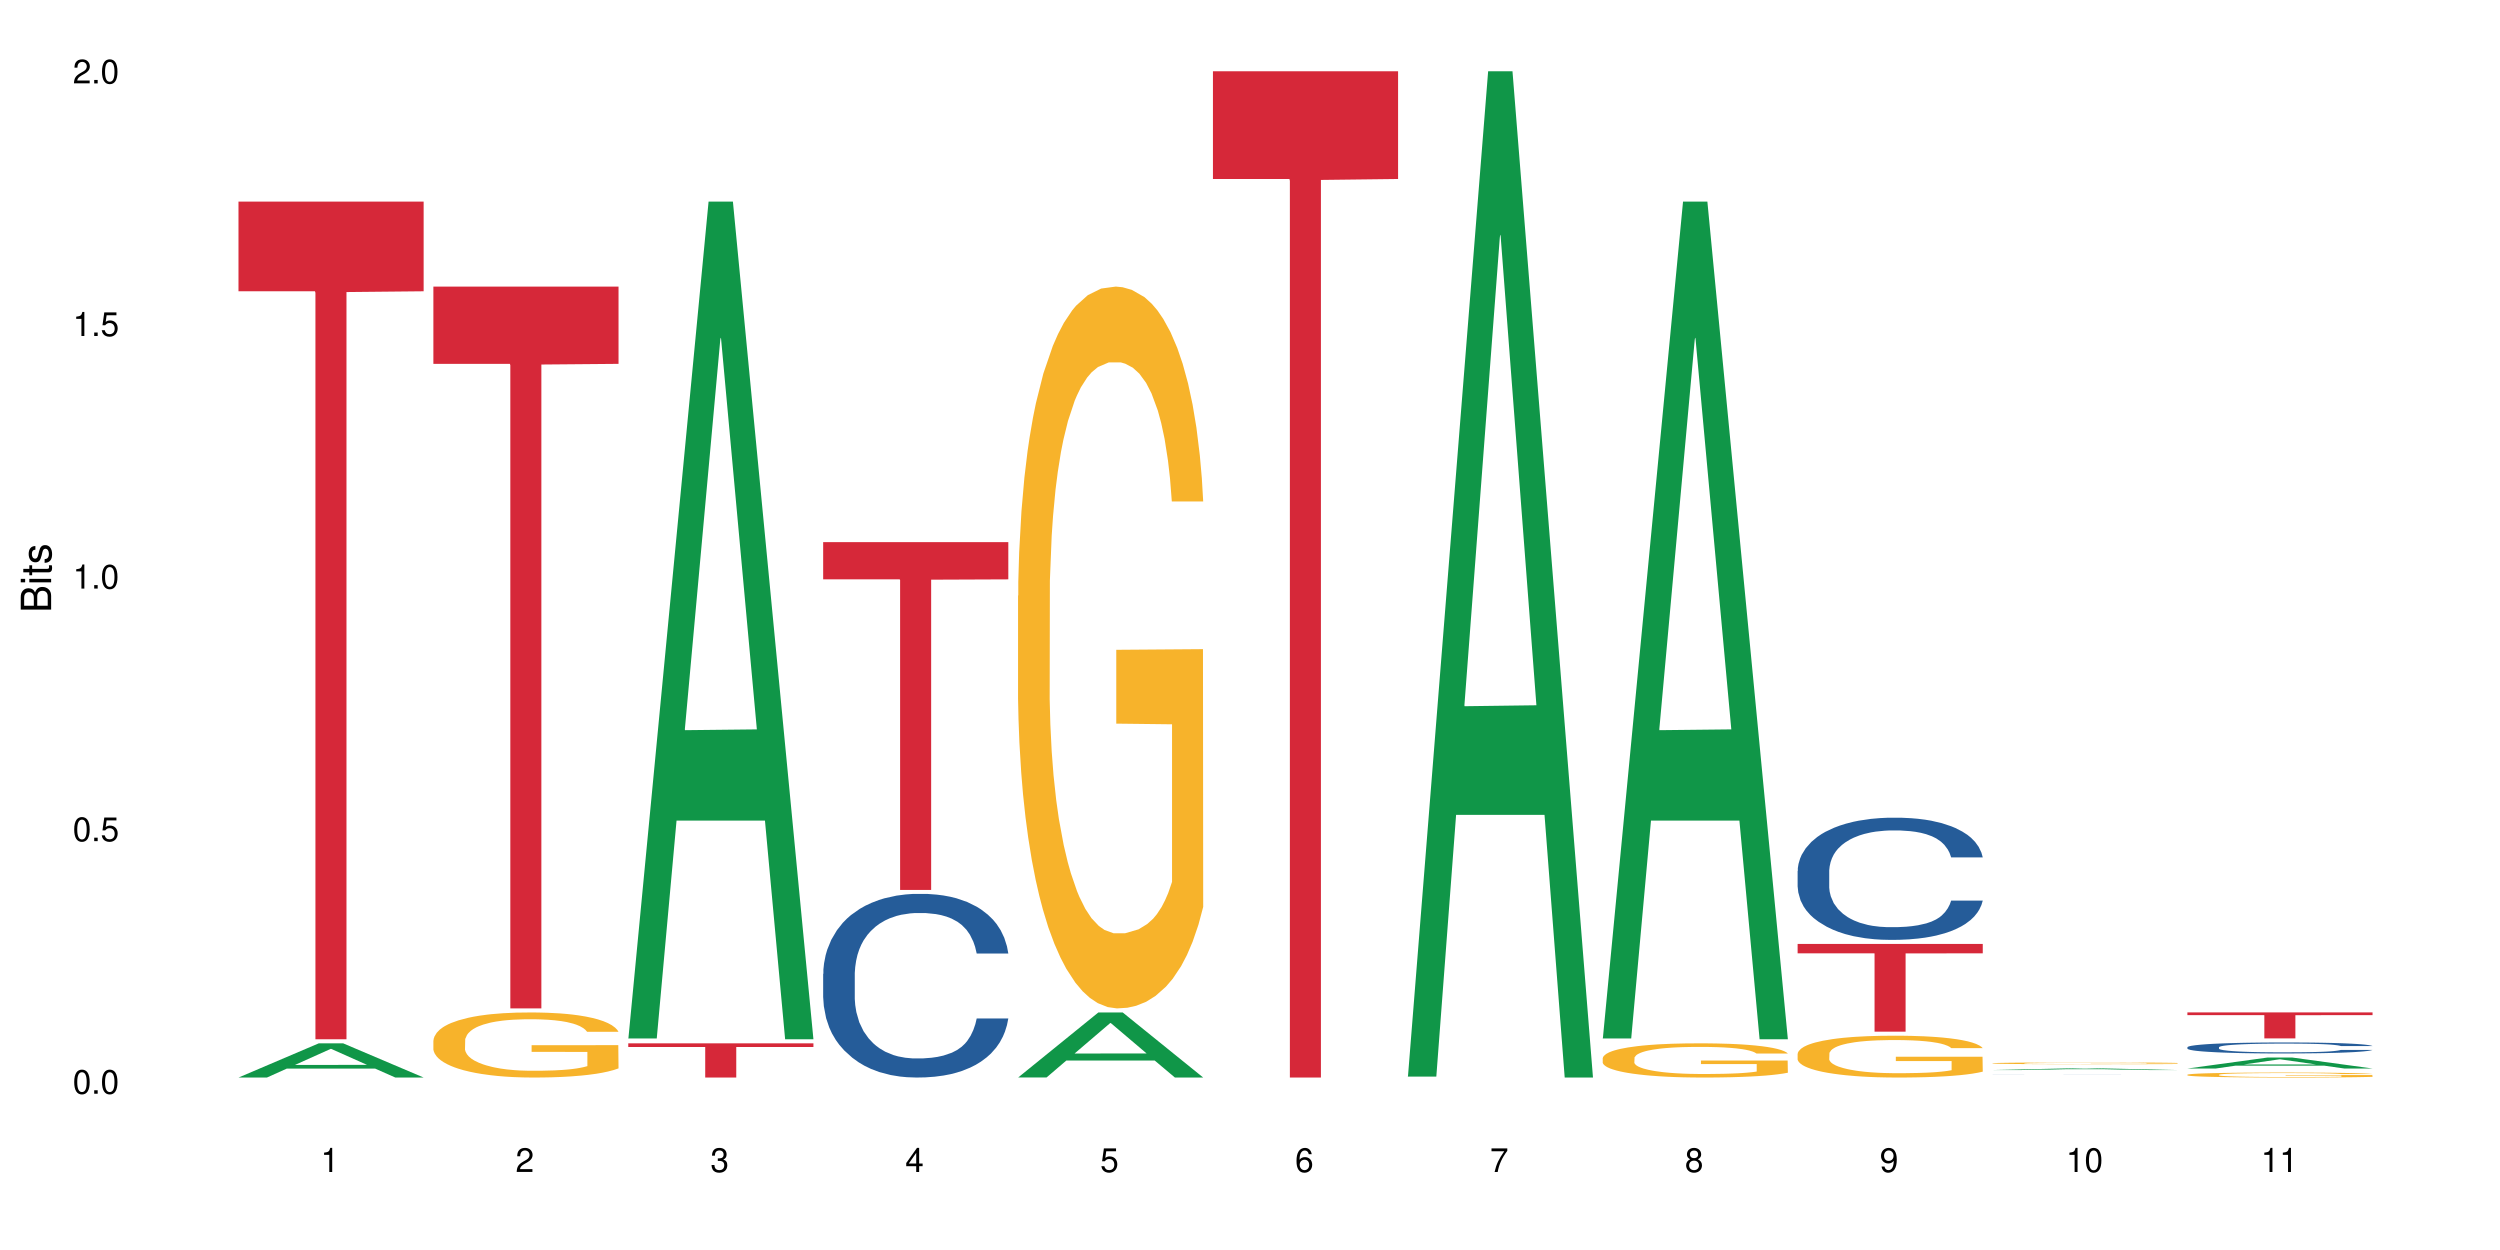
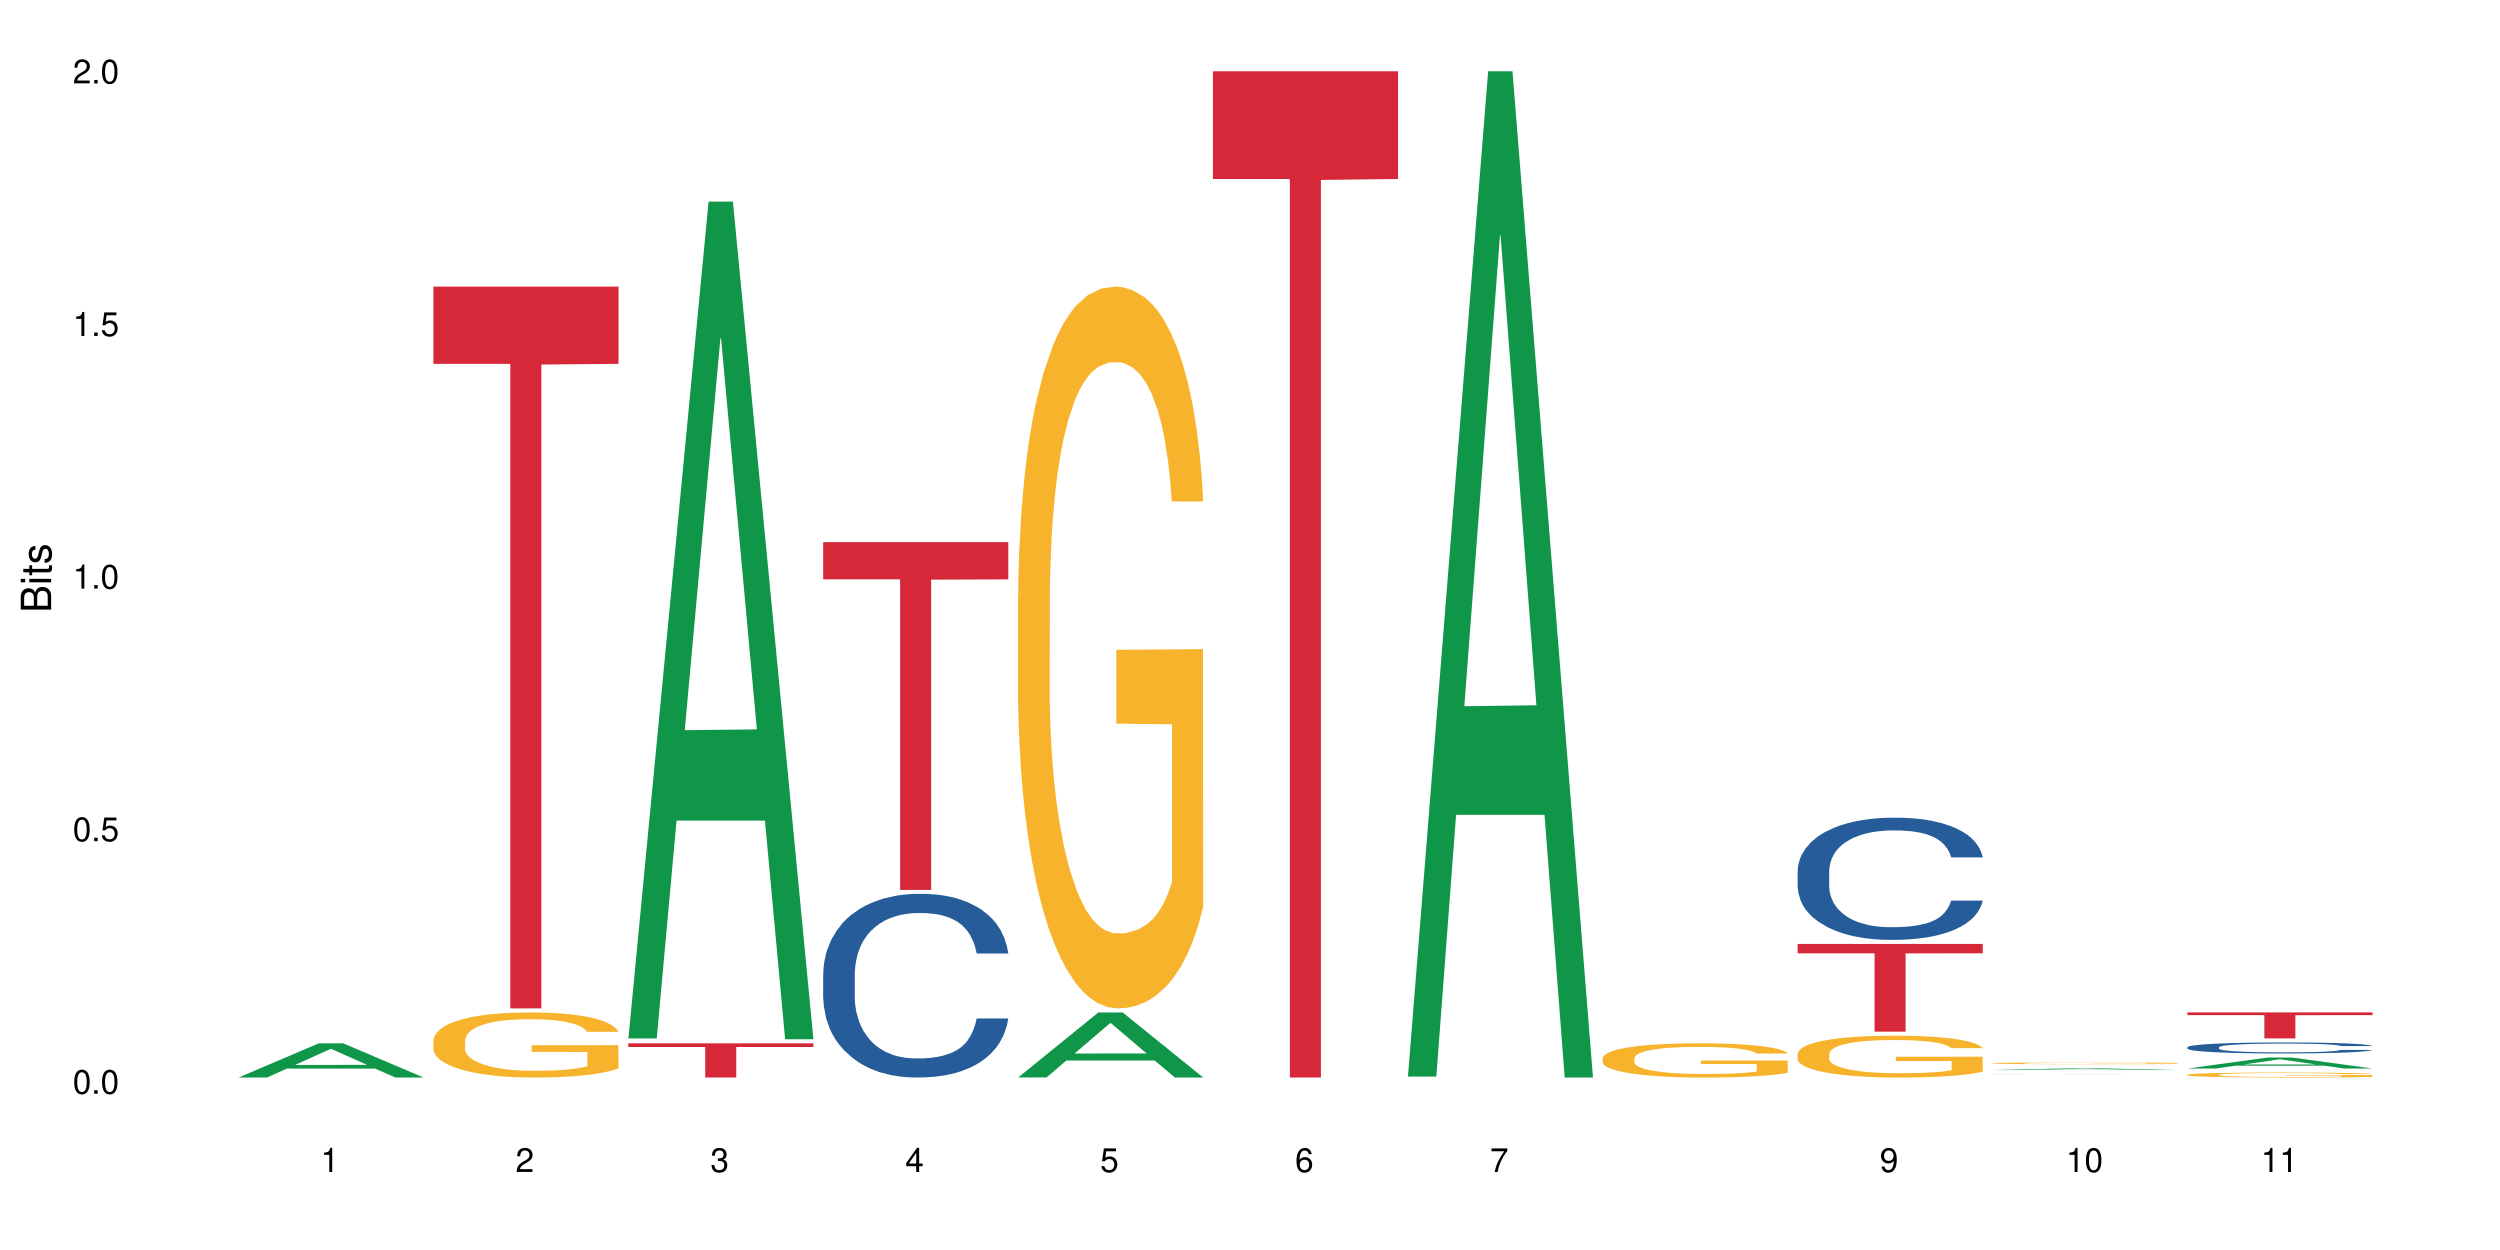
<svg xmlns="http://www.w3.org/2000/svg" xmlns:xlink="http://www.w3.org/1999/xlink" width="720pt" height="360pt" viewBox="0 0 720 360" version="1.1">
  <defs>
    <g>
      <symbol overflow="visible" id="glyph0-0">
-         <path style="stroke:none;" d="" />
-       </symbol>
+         </symbol>
      <symbol overflow="visible" id="glyph0-1">
        <path style="stroke:none;" d="M 2.641 -6.938 C 2 -6.938 1.422 -6.656 1.078 -6.172 C 0.641 -5.562 0.406 -4.641 0.406 -3.359 C 0.406 -1.016 1.188 0.219 2.641 0.219 C 4.078 0.219 4.859 -1.016 4.859 -3.297 C 4.859 -4.641 4.656 -5.547 4.203 -6.172 C 3.844 -6.656 3.281 -6.938 2.641 -6.938 Z M 2.641 -6.188 C 3.547 -6.188 4 -5.25 4 -3.375 C 4 -1.406 3.562 -0.484 2.625 -0.484 C 1.734 -0.484 1.281 -1.438 1.281 -3.344 C 1.281 -5.25 1.734 -6.188 2.641 -6.188 Z M 2.641 -6.188 " />
      </symbol>
      <symbol overflow="visible" id="glyph0-2">
        <path style="stroke:none;" d="M 1.828 -1 L 0.828 -1 L 0.828 0 L 1.828 0 Z M 1.828 -1 " />
      </symbol>
      <symbol overflow="visible" id="glyph0-3">
        <path style="stroke:none;" d="M 4.562 -6.797 L 1.062 -6.797 L 0.547 -3.094 L 1.328 -3.094 C 1.719 -3.562 2.047 -3.734 2.578 -3.734 C 3.484 -3.734 4.062 -3.109 4.062 -2.094 C 4.062 -1.125 3.484 -0.531 2.578 -0.531 C 1.828 -0.531 1.375 -0.906 1.188 -1.672 L 0.328 -1.672 C 0.453 -1.109 0.547 -0.844 0.75 -0.594 C 1.125 -0.078 1.828 0.219 2.594 0.219 C 3.969 0.219 4.922 -0.781 4.922 -2.219 C 4.922 -3.562 4.031 -4.484 2.719 -4.484 C 2.25 -4.484 1.859 -4.359 1.469 -4.062 L 1.734 -5.969 L 4.562 -5.969 Z M 4.562 -6.797 " />
      </symbol>
      <symbol overflow="visible" id="glyph0-4">
        <path style="stroke:none;" d="M 2.484 -4.938 L 2.484 0 L 3.328 0 L 3.328 -6.938 L 2.766 -6.938 C 2.469 -5.875 2.281 -5.734 0.984 -5.562 L 0.984 -4.938 Z M 2.484 -4.938 " />
      </symbol>
      <symbol overflow="visible" id="glyph0-5">
        <path style="stroke:none;" d="M 4.859 -0.828 L 1.281 -0.828 C 1.359 -1.406 1.672 -1.781 2.5 -2.281 L 3.469 -2.828 C 4.406 -3.344 4.906 -4.062 4.906 -4.906 C 4.906 -5.484 4.672 -6.031 4.266 -6.406 C 3.859 -6.766 3.375 -6.938 2.719 -6.938 C 1.859 -6.938 1.219 -6.625 0.844 -6.031 C 0.609 -5.672 0.5 -5.234 0.484 -4.531 L 1.328 -4.531 C 1.359 -5.016 1.406 -5.281 1.531 -5.516 C 1.75 -5.938 2.188 -6.203 2.703 -6.203 C 3.469 -6.203 4.031 -5.641 4.031 -4.891 C 4.031 -4.344 3.719 -3.859 3.125 -3.516 L 2.234 -3 C 0.812 -2.172 0.406 -1.531 0.328 -0.016 L 4.859 -0.016 Z M 4.859 -0.828 " />
      </symbol>
      <symbol overflow="visible" id="glyph0-6">
        <path style="stroke:none;" d="M 2.125 -3.188 L 2.578 -3.188 C 3.5 -3.188 3.984 -2.766 3.984 -1.922 C 3.984 -1.062 3.469 -0.531 2.594 -0.531 C 1.656 -0.531 1.203 -1 1.156 -2.016 L 0.312 -2.016 C 0.344 -1.453 0.438 -1.094 0.609 -0.781 C 0.953 -0.109 1.625 0.219 2.547 0.219 C 3.953 0.219 4.859 -0.625 4.859 -1.938 C 4.859 -2.828 4.516 -3.297 3.703 -3.594 C 4.344 -3.844 4.656 -4.328 4.656 -5.031 C 4.656 -6.219 3.875 -6.938 2.578 -6.938 C 1.203 -6.938 0.484 -6.172 0.453 -4.703 L 1.297 -4.703 C 1.312 -5.125 1.344 -5.359 1.453 -5.578 C 1.641 -5.969 2.062 -6.203 2.594 -6.203 C 3.344 -6.203 3.797 -5.75 3.797 -5 C 3.797 -4.516 3.609 -4.219 3.25 -4.047 C 3.016 -3.953 2.703 -3.922 2.125 -3.906 Z M 2.125 -3.188 " />
      </symbol>
      <symbol overflow="visible" id="glyph0-7">
        <path style="stroke:none;" d="M 3.141 -1.672 L 3.141 0 L 3.984 0 L 3.984 -1.672 L 4.984 -1.672 L 4.984 -2.438 L 3.984 -2.438 L 3.984 -6.938 L 3.359 -6.938 L 0.266 -2.578 L 0.266 -1.672 Z M 3.141 -2.438 L 1 -2.438 L 3.141 -5.5 Z M 3.141 -2.438 " />
      </symbol>
      <symbol overflow="visible" id="glyph0-8">
        <path style="stroke:none;" d="M 4.781 -5.125 C 4.609 -6.266 3.891 -6.938 2.844 -6.938 C 2.094 -6.938 1.422 -6.578 1.031 -5.953 C 0.594 -5.266 0.406 -4.422 0.406 -3.172 C 0.406 -2 0.578 -1.25 0.984 -0.641 C 1.359 -0.078 1.953 0.219 2.703 0.219 C 3.984 0.219 4.922 -0.75 4.922 -2.094 C 4.922 -3.375 4.062 -4.281 2.844 -4.281 C 2.172 -4.281 1.641 -4.031 1.281 -3.516 C 1.281 -5.234 1.828 -6.188 2.797 -6.188 C 3.391 -6.188 3.797 -5.797 3.938 -5.125 Z M 2.734 -3.531 C 3.547 -3.531 4.062 -2.953 4.062 -2.031 C 4.062 -1.156 3.484 -0.531 2.703 -0.531 C 1.922 -0.531 1.328 -1.188 1.328 -2.078 C 1.328 -2.938 1.906 -3.531 2.734 -3.531 Z M 2.734 -3.531 " />
      </symbol>
      <symbol overflow="visible" id="glyph0-9">
        <path style="stroke:none;" d="M 4.984 -6.797 L 0.438 -6.797 L 0.438 -5.969 L 4.109 -5.969 C 2.5 -3.656 1.828 -2.234 1.328 0 L 2.219 0 C 2.594 -2.172 3.453 -4.047 4.984 -6.094 Z M 4.984 -6.797 " />
      </symbol>
      <symbol overflow="visible" id="glyph0-10">
-         <path style="stroke:none;" d="M 3.75 -3.656 C 4.469 -4.094 4.688 -4.438 4.688 -5.078 C 4.688 -6.172 3.844 -6.938 2.641 -6.938 C 1.438 -6.938 0.594 -6.172 0.594 -5.094 C 0.594 -4.438 0.812 -4.094 1.516 -3.656 C 0.734 -3.266 0.359 -2.703 0.359 -1.922 C 0.359 -0.656 1.281 0.219 2.641 0.219 C 3.984 0.219 4.922 -0.656 4.922 -1.922 C 4.922 -2.703 4.531 -3.266 3.75 -3.656 Z M 2.641 -6.188 C 3.359 -6.188 3.812 -5.75 3.812 -5.062 C 3.812 -4.406 3.344 -3.984 2.641 -3.984 C 1.922 -3.984 1.453 -4.406 1.453 -5.078 C 1.453 -5.75 1.922 -6.188 2.641 -6.188 Z M 2.641 -3.266 C 3.484 -3.266 4.062 -2.719 4.062 -1.906 C 4.062 -1.078 3.484 -0.531 2.625 -0.531 C 1.797 -0.531 1.219 -1.094 1.219 -1.906 C 1.219 -2.719 1.781 -3.266 2.641 -3.266 Z M 2.641 -3.266 " />
-       </symbol>
+         </symbol>
      <symbol overflow="visible" id="glyph0-11">
        <path style="stroke:none;" d="M 0.516 -1.578 C 0.672 -0.453 1.406 0.219 2.438 0.219 C 3.188 0.219 3.859 -0.141 4.266 -0.766 C 4.688 -1.453 4.891 -2.297 4.891 -3.547 C 4.891 -4.719 4.703 -5.453 4.312 -6.078 C 3.938 -6.641 3.344 -6.938 2.594 -6.938 C 1.297 -6.938 0.359 -5.969 0.359 -4.625 C 0.359 -3.344 1.234 -2.453 2.453 -2.453 C 3.094 -2.453 3.578 -2.672 4.016 -3.203 C 4 -1.484 3.469 -0.531 2.5 -0.531 C 1.906 -0.531 1.484 -0.906 1.359 -1.578 Z M 2.578 -6.203 C 3.375 -6.203 3.969 -5.531 3.969 -4.641 C 3.969 -3.797 3.391 -3.188 2.547 -3.188 C 1.734 -3.188 1.234 -3.766 1.234 -4.688 C 1.234 -5.562 1.797 -6.203 2.578 -6.203 Z M 2.578 -6.203 " />
      </symbol>
      <symbol overflow="visible" id="glyph1-0">
        <path style="stroke:none;" d="" />
      </symbol>
      <symbol overflow="visible" id="glyph1-1">
        <path style="stroke:none;" d="M 0 -0.953 L 0 -4.891 C 0 -5.719 -0.234 -6.344 -0.734 -6.797 C -1.188 -7.234 -1.812 -7.469 -2.5 -7.469 C -3.547 -7.469 -4.188 -7 -4.625 -5.875 C -4.984 -6.688 -5.625 -7.094 -6.531 -7.094 C -7.172 -7.094 -7.734 -6.859 -8.141 -6.391 C -8.562 -5.922 -8.75 -5.344 -8.75 -4.5 L -8.75 -0.953 Z M -4.984 -2.062 L -7.766 -2.062 L -7.766 -4.219 C -7.766 -4.844 -7.688 -5.203 -7.453 -5.5 C -7.219 -5.812 -6.859 -5.969 -6.375 -5.969 C -5.891 -5.969 -5.531 -5.812 -5.297 -5.5 C -5.062 -5.203 -4.984 -4.844 -4.984 -4.219 Z M -0.984 -2.062 L -4 -2.062 L -4 -4.781 C -4 -5.766 -3.438 -6.359 -2.484 -6.359 C -1.547 -6.359 -0.984 -5.766 -0.984 -4.781 Z M -0.984 -2.062 " />
      </symbol>
      <symbol overflow="visible" id="glyph1-2">
        <path style="stroke:none;" d="M -6.281 -1.797 L -6.281 -0.797 L 0 -0.797 L 0 -1.797 Z M -8.75 -1.797 L -8.75 -0.797 L -7.484 -0.797 L -7.484 -1.797 Z M -8.75 -1.797 " />
      </symbol>
      <symbol overflow="visible" id="glyph1-3">
        <path style="stroke:none;" d="M -6.281 -3.047 L -6.281 -2.016 L -8.016 -2.016 L -8.016 -1.016 L -6.281 -1.016 L -6.281 -0.172 L -5.469 -0.172 L -5.469 -1.016 L -0.719 -1.016 C -0.078 -1.016 0.281 -1.453 0.281 -2.234 C 0.281 -2.5 0.25 -2.719 0.188 -3.047 L -0.641 -3.047 C -0.609 -2.906 -0.594 -2.766 -0.594 -2.562 C -0.594 -2.141 -0.719 -2.016 -1.156 -2.016 L -5.469 -2.016 L -5.469 -3.047 Z M -6.281 -3.047 " />
      </symbol>
      <symbol overflow="visible" id="glyph1-4">
        <path style="stroke:none;" d="M -4.531 -5.25 C -5.766 -5.25 -6.469 -4.422 -6.469 -2.969 C -6.469 -1.516 -5.719 -0.562 -4.547 -0.562 C -3.562 -0.562 -3.094 -1.062 -2.734 -2.562 L -2.516 -3.484 C -2.344 -4.188 -2.094 -4.469 -1.641 -4.469 C -1.047 -4.469 -0.641 -3.875 -0.641 -3 C -0.641 -2.453 -0.797 -2 -1.062 -1.75 C -1.25 -1.594 -1.422 -1.531 -1.875 -1.469 L -1.875 -0.406 C -0.422 -0.453 0.281 -1.266 0.281 -2.922 C 0.281 -4.5 -0.5 -5.516 -1.719 -5.516 C -2.656 -5.516 -3.172 -4.984 -3.469 -3.734 L -3.703 -2.766 C -3.891 -1.953 -4.156 -1.609 -4.594 -1.609 C -5.188 -1.609 -5.547 -2.125 -5.547 -2.938 C -5.547 -3.75 -5.203 -4.172 -4.531 -4.203 Z M -4.531 -5.25 " />
      </symbol>
    </g>
  </defs>
  <g id="surface1">
    <rect x="0" y="0" width="720" height="360" style="fill:rgb(100%,100%,100%);fill-opacity:1;stroke:none;" />
    <path style=" stroke:none;fill-rule:nonzero;fill:rgb(6.275%,58.824%,28.235%);fill-opacity:1;" d="M 68.684 310.324 L 68.742 310.312 L 91.816 300.477 L 98.82 300.477 L 122.008 310.332 L 113.859 310.332 L 108.051 307.762 L 82.586 307.762 L 76.891 310.324 L 68.684 310.324 L 85.035 306.695 L 105.715 306.688 L 95.402 302.086 L 95.289 302.078 L 95.176 302.105 L 84.977 306.688 L 85.035 306.695 Z M 68.684 310.324 " />
-     <path style=" stroke:none;fill-rule:nonzero;fill:rgb(83.922%,15.686%,22.353%);fill-opacity:1;" d="M 68.684 58.062 L 122.008 58.062 L 122.008 83.887 L 99.785 84.113 L 99.785 299.312 L 90.844 299.312 L 90.844 84.34 L 90.715 83.887 L 68.684 83.887 Z M 68.684 58.062 " />
    <path style=" stroke:none;fill-rule:nonzero;fill:rgb(96.863%,70.196%,16.863%);fill-opacity:1;" d="M 124.812 299.617 L 124.879 299.598 L 124.879 299.258 L 125.141 298.484 L 125.789 297.426 L 126.633 296.551 L 127.547 295.867 L 128.129 295.508 L 129.105 294.992 L 129.949 294.617 L 132.098 293.848 L 134.828 293.129 L 136.324 292.82 L 138.016 292.527 L 140.422 292.203 L 141.527 292.082 L 144.906 291.809 L 148.742 291.637 L 152.969 291.586 L 154.922 291.605 L 157.586 291.672 L 161.23 291.859 L 163.309 292.031 L 164.934 292.203 L 166.625 292.426 L 168.707 292.77 L 170.656 293.18 L 172.219 293.59 L 173.777 294.102 L 175.078 294.652 L 176.184 295.25 L 177.16 295.969 L 177.746 296.57 L 178.137 297.168 L 169.098 297.168 L 168.578 296.57 L 167.992 296.105 L 167.016 295.543 L 166.039 295.129 L 165.066 294.805 L 163.246 294.359 L 161.684 294.086 L 159.734 293.848 L 157.848 293.691 L 155.703 293.59 L 154.402 293.555 L 150.953 293.555 L 147.832 293.676 L 146.012 293.812 L 144.711 293.949 L 142.891 294.207 L 141.785 294.41 L 141.137 294.547 L 139.184 295.078 L 137.883 295.559 L 137.168 295.883 L 136.258 296.398 L 135.609 296.859 L 134.895 297.543 L 134.504 298.059 L 133.984 299.223 L 133.918 302.305 L 134.113 302.953 L 134.504 303.656 L 135.023 304.273 L 135.805 304.922 L 136.582 305.418 L 137.949 306.086 L 139.121 306.531 L 140.031 306.824 L 141.785 307.285 L 142.5 307.438 L 144.191 307.746 L 145.949 307.988 L 148.094 308.191 L 149.719 308.297 L 152.32 308.379 L 155.637 308.379 L 159.539 308.277 L 162.008 308.141 L 163.699 308.004 L 164.805 307.883 L 166.172 307.695 L 167.145 307.523 L 168.059 307.336 L 169.164 307.047 L 169.164 302.953 L 153.102 302.938 L 153.102 301.02 L 178.07 301.004 L 178.137 307.695 L 176.77 308.16 L 175.078 308.602 L 173.453 308.945 L 171.762 309.238 L 169.355 309.562 L 167.406 309.766 L 164.414 310.008 L 161.684 310.16 L 158.824 310.266 L 156.285 310.316 L 153.297 310.332 L 150.629 310.297 L 147.77 310.195 L 145.492 310.059 L 143.41 309.887 L 141.332 309.664 L 138.73 309.305 L 137.039 309.016 L 135.285 308.656 L 133.527 308.227 L 131.969 307.766 L 130.926 307.406 L 129.887 306.996 L 128.781 306.48 L 127.738 305.898 L 126.961 305.367 L 126.246 304.77 L 125.723 304.203 L 125.203 303.434 L 124.945 302.816 L 124.812 302.285 Z M 124.812 299.617 " />
    <path style=" stroke:none;fill-rule:nonzero;fill:rgb(83.922%,15.686%,22.353%);fill-opacity:1;" d="M 124.812 82.535 L 178.137 82.535 L 178.137 104.789 L 155.914 104.984 L 155.914 290.422 L 146.973 290.422 L 146.973 105.18 L 146.844 104.789 L 124.812 104.789 Z M 124.812 82.535 " />
    <path style=" stroke:none;fill-rule:nonzero;fill:rgb(6.275%,58.824%,28.235%);fill-opacity:1;" d="M 180.941 299.086 L 181 298.859 L 204.07 58.062 L 211.078 58.062 L 234.266 299.312 L 226.117 299.312 L 220.309 236.34 L 194.844 236.34 L 189.145 299.086 L 180.941 299.086 L 197.293 210.289 L 217.973 210.062 L 207.66 97.48 L 207.547 97.254 L 207.434 97.934 L 197.234 210.062 L 197.293 210.289 Z M 180.941 299.086 " />
    <path style=" stroke:none;fill-rule:nonzero;fill:rgb(83.922%,15.686%,22.353%);fill-opacity:1;" d="M 180.941 300.477 L 234.266 300.477 L 234.266 301.531 L 212.043 301.543 L 212.043 310.332 L 203.102 310.332 L 203.102 301.551 L 202.973 301.531 L 180.941 301.531 Z M 180.941 300.477 " />
    <path style=" stroke:none;fill-rule:nonzero;fill:rgb(14.51%,36.078%,60%);fill-opacity:1;" d="M 237.07 280.465 L 237.137 280.414 L 237.137 279.254 L 237.332 277.418 L 237.785 275.098 L 238.242 273.504 L 239.41 270.652 L 241.039 267.898 L 242.727 265.77 L 243.965 264.516 L 245.07 263.547 L 247.605 261.758 L 249.23 260.84 L 250.988 260.02 L 253.133 259.199 L 254.691 258.715 L 258.203 257.941 L 260.805 257.602 L 262.82 257.457 L 267.18 257.457 L 269.781 257.652 L 271.664 257.891 L 273.746 258.277 L 275.5 258.715 L 278.559 259.777 L 281.289 261.129 L 282.523 261.902 L 284.477 263.402 L 285.973 264.852 L 287.012 266.109 L 288.184 267.898 L 289.223 270.07 L 290.004 272.535 L 290.395 274.613 L 281.289 274.613 L 280.832 272.684 L 280.312 271.184 L 279.34 269.203 L 278.363 267.801 L 276.996 266.398 L 275.762 265.48 L 274.07 264.562 L 272.574 263.98 L 271.016 263.547 L 269.52 263.258 L 266.656 262.969 L 263.34 262.969 L 262.105 263.062 L 259.57 263.449 L 258.203 263.789 L 256.254 264.465 L 254.887 265.094 L 253.262 266.059 L 252.156 266.883 L 250.793 268.141 L 249.816 269.25 L 248.711 270.844 L 248.059 272.055 L 247.477 273.406 L 246.953 275 L 246.566 276.695 L 246.305 278.48 L 246.176 280.223 L 246.176 287.715 L 246.305 289.453 L 246.629 291.484 L 247.477 294.43 L 248.711 296.992 L 250.141 299.023 L 251.508 300.473 L 252.289 301.148 L 253.328 301.922 L 254.953 302.891 L 257.293 303.855 L 258.66 304.242 L 260.742 304.629 L 262.887 304.824 L 265.746 304.824 L 268.285 304.629 L 269.973 304.387 L 271.73 304 L 274.137 303.18 L 275.633 302.406 L 276.934 301.488 L 277.906 300.57 L 278.559 299.797 L 279.535 298.297 L 280.312 296.656 L 280.898 294.965 L 281.289 293.32 L 290.395 293.32 L 290.004 295.254 L 289.418 297.137 L 288.832 298.539 L 287.922 300.23 L 286.883 301.73 L 285.387 303.422 L 284.148 304.531 L 282.523 305.742 L 281.027 306.66 L 279.402 307.48 L 276.996 308.449 L 275.438 308.93 L 273.746 309.367 L 271.73 309.754 L 269.195 310.09 L 266.465 310.285 L 263.926 310.332 L 261.195 310.234 L 259.18 310.043 L 256.516 309.609 L 253.199 308.738 L 250.793 307.82 L 248.906 306.902 L 247.281 305.934 L 245.461 304.629 L 243.117 302.504 L 241.688 300.859 L 240.711 299.508 L 239.605 297.621 L 238.828 295.93 L 237.918 293.223 L 237.266 289.793 L 237.07 287.133 Z M 237.07 280.465 " />
    <path style=" stroke:none;fill-rule:nonzero;fill:rgb(83.922%,15.686%,22.353%);fill-opacity:1;" d="M 237.07 156.133 L 290.395 156.133 L 290.395 166.855 L 268.172 166.949 L 268.172 256.293 L 259.23 256.293 L 259.23 167.043 L 259.098 166.855 L 237.07 166.855 Z M 237.07 156.133 " />
    <path style=" stroke:none;fill-rule:nonzero;fill:rgb(6.275%,58.824%,28.235%);fill-opacity:1;" d="M 293.199 310.316 L 293.258 310.297 L 316.328 291.586 L 323.336 291.586 L 346.52 310.332 L 338.375 310.332 L 332.562 305.438 L 307.098 305.438 L 301.402 310.316 L 293.199 310.316 L 309.551 303.414 L 330.227 303.398 L 319.918 294.648 L 319.805 294.633 L 319.688 294.684 L 309.492 303.398 L 309.551 303.414 Z M 293.199 310.316 " />
    <path style=" stroke:none;fill-rule:nonzero;fill:rgb(96.863%,70.196%,16.863%);fill-opacity:1;" d="M 293.199 171.574 L 293.266 171.387 L 293.266 167.59 L 293.523 159.047 L 294.176 147.273 L 295.02 137.594 L 295.93 130 L 296.516 126.012 L 297.492 120.316 L 298.336 116.141 L 300.48 107.598 L 303.215 99.621 L 304.711 96.207 L 306.398 92.977 L 308.805 89.371 L 309.91 88.043 L 313.293 85.004 L 317.129 83.105 L 321.355 82.535 L 323.309 82.727 L 325.973 83.484 L 329.613 85.574 L 331.695 87.473 L 333.32 89.371 L 335.012 91.84 L 337.094 95.637 L 339.043 100.191 L 340.605 104.75 L 342.164 110.445 L 343.465 116.52 L 344.57 123.164 L 345.547 131.137 L 346.133 137.781 L 346.52 144.426 L 337.484 144.426 L 336.961 137.781 L 336.379 132.656 L 335.402 126.391 L 334.426 121.836 L 333.449 118.227 L 331.629 113.293 L 330.07 110.254 L 328.117 107.598 L 326.234 105.887 L 324.086 104.75 L 322.785 104.367 L 319.34 104.367 L 316.219 105.699 L 314.398 107.215 L 313.098 108.734 L 311.277 111.582 L 310.172 113.863 L 309.52 115.379 L 307.57 121.266 L 306.27 126.582 L 305.555 130.188 L 304.645 135.883 L 303.992 141.012 L 303.277 148.605 L 302.887 154.301 L 302.367 167.211 L 302.305 201.383 L 302.5 208.598 L 302.887 216.383 L 303.41 223.215 L 304.188 230.43 L 304.969 235.938 L 306.336 243.34 L 307.504 248.277 L 308.414 251.504 L 310.172 256.629 L 310.887 258.34 L 312.578 261.754 L 314.332 264.414 L 316.48 266.691 L 318.105 267.832 L 320.707 268.781 L 324.023 268.781 L 327.922 267.641 L 330.395 266.121 L 332.086 264.602 L 333.191 263.273 L 334.555 261.188 L 335.531 259.289 L 336.441 257.199 L 337.547 253.973 L 337.547 208.598 L 321.484 208.406 L 321.484 187.145 L 346.457 186.953 L 346.52 261.188 L 345.156 266.312 L 343.465 271.246 L 341.84 275.043 L 340.148 278.273 L 337.742 281.879 L 335.793 284.156 L 332.801 286.816 L 330.07 288.523 L 327.207 289.664 L 324.672 290.234 L 321.68 290.422 L 319.016 290.043 L 316.152 288.902 L 313.879 287.387 L 311.797 285.488 L 309.715 283.02 L 307.113 279.031 L 305.426 275.805 L 303.668 271.816 L 301.914 267.07 L 300.352 261.945 L 299.312 257.957 L 298.27 253.402 L 297.164 247.707 L 296.125 241.25 L 295.344 235.367 L 294.629 228.723 L 294.109 222.457 L 293.59 213.914 L 293.328 207.078 L 293.199 201.191 Z M 293.199 171.574 " />
    <path style=" stroke:none;fill-rule:nonzero;fill:rgb(83.922%,15.686%,22.353%);fill-opacity:1;" d="M 349.328 20.527 L 402.648 20.527 L 402.648 51.547 L 380.426 51.82 L 380.426 310.332 L 371.484 310.332 L 371.484 52.094 L 371.355 51.547 L 349.328 51.547 Z M 349.328 20.527 " />
    <path style=" stroke:none;fill-rule:nonzero;fill:rgb(6.275%,58.824%,28.235%);fill-opacity:1;" d="M 405.457 310.059 L 405.512 309.789 L 428.586 20.527 L 435.594 20.527 L 458.777 310.332 L 450.633 310.332 L 444.82 234.684 L 419.355 234.684 L 413.66 310.059 L 405.457 310.059 L 421.805 203.391 L 442.484 203.117 L 432.176 67.875 L 432.059 67.602 L 431.945 68.418 L 421.75 203.117 L 421.805 203.391 Z M 405.457 310.059 " />
-     <path style=" stroke:none;fill-rule:nonzero;fill:rgb(6.275%,58.824%,28.235%);fill-opacity:1;" d="M 461.586 299.086 L 461.641 298.859 L 484.715 58.062 L 491.723 58.062 L 514.906 299.312 L 506.762 299.312 L 500.949 236.34 L 475.484 236.34 L 469.789 299.086 L 461.586 299.086 L 477.934 210.289 L 498.613 210.062 L 488.301 97.48 L 488.188 97.254 L 488.074 97.934 L 477.879 210.062 L 477.934 210.289 Z M 461.586 299.086 " />
    <path style=" stroke:none;fill-rule:nonzero;fill:rgb(96.863%,70.196%,16.863%);fill-opacity:1;" d="M 461.586 304.699 L 461.648 304.691 L 461.648 304.508 L 461.91 304.105 L 462.559 303.547 L 463.406 303.086 L 464.316 302.727 L 464.902 302.539 L 465.875 302.27 L 466.723 302.07 L 468.867 301.664 L 471.598 301.289 L 473.094 301.125 L 474.785 300.973 L 477.191 300.801 L 478.297 300.738 L 481.68 300.594 L 485.516 300.504 L 489.742 300.477 L 491.691 300.488 L 494.359 300.523 L 498 300.621 L 500.082 300.711 L 501.707 300.801 L 503.398 300.918 L 505.477 301.098 L 507.43 301.316 L 508.988 301.531 L 510.551 301.801 L 511.852 302.09 L 512.957 302.402 L 513.93 302.781 L 514.516 303.098 L 514.906 303.41 L 505.867 303.41 L 505.348 303.098 L 504.762 302.852 L 503.789 302.555 L 502.812 302.34 L 501.836 302.168 L 500.016 301.934 L 498.453 301.793 L 496.504 301.664 L 494.617 301.586 L 492.473 301.531 L 491.172 301.512 L 487.727 301.512 L 484.605 301.574 L 482.785 301.648 L 481.484 301.719 L 479.664 301.855 L 478.559 301.961 L 477.906 302.035 L 475.957 302.312 L 474.656 302.566 L 473.941 302.738 L 473.031 303.008 L 472.379 303.25 L 471.664 303.609 L 471.273 303.879 L 470.754 304.492 L 470.688 306.113 L 470.883 306.453 L 471.273 306.824 L 471.793 307.145 L 472.574 307.488 L 473.355 307.75 L 474.719 308.102 L 475.891 308.336 L 476.801 308.488 L 478.559 308.73 L 479.273 308.812 L 480.961 308.973 L 482.719 309.098 L 484.863 309.207 L 486.488 309.262 L 489.09 309.305 L 492.406 309.305 L 496.309 309.254 L 498.781 309.18 L 500.473 309.109 L 501.578 309.047 L 502.941 308.945 L 503.918 308.855 L 504.828 308.758 L 505.934 308.605 L 505.934 306.453 L 489.871 306.445 L 489.871 305.438 L 514.84 305.426 L 514.906 308.945 L 513.543 309.188 L 511.852 309.422 L 510.227 309.602 L 508.535 309.758 L 506.129 309.926 L 504.176 310.035 L 501.188 310.16 L 498.453 310.242 L 495.594 310.297 L 493.059 310.324 L 490.066 310.332 L 487.398 310.312 L 484.539 310.262 L 482.262 310.188 L 480.184 310.098 L 478.102 309.98 L 475.5 309.793 L 473.809 309.641 L 472.055 309.449 L 470.297 309.227 L 468.738 308.984 L 467.695 308.793 L 466.656 308.578 L 465.551 308.309 L 464.512 308 L 463.73 307.723 L 463.016 307.406 L 462.496 307.109 L 461.977 306.707 L 461.715 306.383 L 461.586 306.102 Z M 461.586 304.699 " />
    <path style=" stroke:none;fill-rule:nonzero;fill:rgb(14.51%,36.078%,60%);fill-opacity:1;" d="M 517.715 250.82 L 517.777 250.789 L 517.777 250.016 L 517.973 248.797 L 518.43 247.25 L 518.883 246.191 L 520.055 244.293 L 521.68 242.461 L 523.371 241.047 L 524.605 240.211 L 525.711 239.566 L 528.246 238.379 L 529.875 237.766 L 531.629 237.219 L 533.773 236.672 L 535.336 236.352 L 538.848 235.836 L 541.449 235.613 L 543.465 235.516 L 547.82 235.516 L 550.422 235.645 L 552.309 235.805 L 554.387 236.062 L 556.145 236.352 L 559.199 237.059 L 561.93 237.961 L 563.168 238.473 L 565.117 239.473 L 566.613 240.434 L 567.652 241.273 L 568.824 242.461 L 569.863 243.906 L 570.645 245.547 L 571.035 246.93 L 561.93 246.93 L 561.477 245.645 L 560.957 244.648 L 559.98 243.328 L 559.004 242.398 L 557.641 241.465 L 556.402 240.852 L 554.715 240.242 L 553.219 239.855 L 551.656 239.566 L 550.16 239.375 L 547.301 239.18 L 543.984 239.18 L 542.75 239.246 L 540.211 239.504 L 538.848 239.727 L 536.895 240.18 L 535.531 240.598 L 533.906 241.238 L 532.801 241.785 L 531.434 242.621 L 530.457 243.363 L 529.352 244.422 L 528.703 245.227 L 528.117 246.125 L 527.598 247.188 L 527.207 248.312 L 526.945 249.504 L 526.816 250.66 L 526.816 255.645 L 526.945 256.801 L 527.273 258.152 L 528.117 260.113 L 529.352 261.816 L 530.785 263.168 L 532.148 264.133 L 532.93 264.582 L 533.969 265.098 L 535.594 265.738 L 537.938 266.383 L 539.301 266.641 L 541.383 266.898 L 543.527 267.023 L 546.391 267.023 L 548.926 266.898 L 550.617 266.734 L 552.371 266.48 L 554.777 265.934 L 556.273 265.418 L 557.574 264.809 L 558.551 264.195 L 559.199 263.68 L 560.176 262.684 L 560.957 261.59 L 561.543 260.465 L 561.93 259.375 L 571.035 259.375 L 570.645 260.66 L 570.059 261.914 L 569.473 262.844 L 568.562 263.973 L 567.523 264.969 L 566.027 266.094 L 564.793 266.832 L 563.168 267.637 L 561.672 268.246 L 560.047 268.793 L 557.641 269.438 L 556.078 269.758 L 554.387 270.047 L 552.371 270.305 L 549.836 270.531 L 547.105 270.66 L 544.57 270.691 L 541.84 270.625 L 539.824 270.496 L 537.156 270.207 L 533.84 269.629 L 531.434 269.02 L 529.547 268.406 L 527.922 267.766 L 526.102 266.898 L 523.762 265.48 L 522.328 264.391 L 521.355 263.488 L 520.25 262.234 L 519.469 261.109 L 518.559 259.309 L 517.91 257.027 L 517.715 255.258 Z M 517.715 250.82 " />
    <path style=" stroke:none;fill-rule:nonzero;fill:rgb(96.863%,70.196%,16.863%);fill-opacity:1;" d="M 517.715 303.445 L 517.777 303.434 L 517.777 303.211 L 518.039 302.719 L 518.688 302.035 L 519.535 301.473 L 520.445 301.035 L 521.031 300.801 L 522.004 300.473 L 522.852 300.23 L 524.996 299.734 L 527.727 299.273 L 529.223 299.074 L 530.914 298.887 L 533.32 298.68 L 534.426 298.602 L 537.805 298.426 L 541.645 298.316 L 545.871 298.281 L 547.82 298.293 L 550.488 298.336 L 554.129 298.457 L 556.211 298.57 L 557.836 298.68 L 559.527 298.82 L 561.605 299.043 L 563.559 299.305 L 565.117 299.57 L 566.68 299.898 L 567.98 300.254 L 569.086 300.637 L 570.059 301.098 L 570.645 301.484 L 571.035 301.871 L 561.996 301.871 L 561.477 301.484 L 560.891 301.188 L 559.914 300.824 L 558.941 300.559 L 557.965 300.352 L 556.145 300.066 L 554.582 299.891 L 552.633 299.734 L 550.746 299.637 L 548.602 299.57 L 547.301 299.547 L 543.855 299.547 L 540.734 299.625 L 538.91 299.715 L 537.613 299.801 L 535.789 299.965 L 534.684 300.098 L 534.035 300.188 L 532.086 300.527 L 530.785 300.836 L 530.066 301.043 L 529.156 301.375 L 528.508 301.672 L 527.793 302.113 L 527.402 302.441 L 526.883 303.191 L 526.816 305.172 L 527.012 305.59 L 527.402 306.039 L 527.922 306.438 L 528.703 306.855 L 529.484 307.176 L 530.848 307.602 L 532.02 307.891 L 532.93 308.078 L 534.684 308.375 L 535.402 308.473 L 537.09 308.672 L 538.848 308.824 L 540.992 308.957 L 542.617 309.023 L 545.219 309.078 L 548.535 309.078 L 552.438 309.012 L 554.91 308.926 L 556.598 308.836 L 557.703 308.758 L 559.07 308.637 L 560.047 308.527 L 560.957 308.406 L 562.062 308.219 L 562.062 305.59 L 546 305.578 L 546 304.348 L 570.969 304.336 L 571.035 308.637 L 569.668 308.934 L 567.98 309.223 L 566.352 309.441 L 564.664 309.629 L 562.258 309.836 L 560.305 309.969 L 557.316 310.125 L 554.582 310.223 L 551.723 310.289 L 549.188 310.32 L 546.195 310.332 L 543.527 310.309 L 540.668 310.246 L 538.391 310.156 L 536.312 310.047 L 534.23 309.902 L 531.629 309.672 L 529.938 309.484 L 528.184 309.254 L 526.426 308.98 L 524.867 308.684 L 523.824 308.449 L 522.785 308.188 L 521.68 307.855 L 520.641 307.48 L 519.859 307.141 L 519.145 306.758 L 518.625 306.395 L 518.102 305.898 L 517.844 305.5 L 517.715 305.16 Z M 517.715 303.445 " />
    <path style=" stroke:none;fill-rule:nonzero;fill:rgb(83.922%,15.686%,22.353%);fill-opacity:1;" d="M 517.715 271.855 L 571.035 271.855 L 571.035 274.559 L 548.812 274.582 L 548.812 297.117 L 539.871 297.117 L 539.871 274.605 L 539.742 274.559 L 517.715 274.559 Z M 517.715 271.855 " />
    <path style=" stroke:none;fill-rule:nonzero;fill:rgb(6.275%,58.824%,28.235%);fill-opacity:1;" d="M 573.84 308.176 L 573.898 308.176 L 596.969 307.664 L 603.977 307.664 L 627.164 308.176 L 619.016 308.176 L 613.207 308.043 L 587.742 308.043 L 582.047 308.176 L 573.84 308.176 L 590.191 307.988 L 610.871 307.988 L 600.559 307.75 L 600.332 307.75 L 590.133 307.988 L 590.191 307.988 Z M 573.84 308.176 " />
    <path style=" stroke:none;fill-rule:nonzero;fill:rgb(14.51%,36.078%,60%);fill-opacity:1;" d="M 573.84 309.355 L 574.102 309.355 L 574.559 309.352 L 575.012 309.352 L 576.184 309.348 L 579.5 309.348 L 580.734 309.344 L 591.465 309.344 L 594.977 309.34 L 610.516 309.34 L 612.273 309.344 L 621.246 309.344 L 622.742 309.348 L 625.992 309.348 L 626.773 309.352 L 627.164 309.352 L 617.086 309.352 L 616.109 309.348 L 610.844 309.348 L 609.348 309.344 L 593.023 309.344 L 591.66 309.348 L 586.586 309.348 L 585.48 309.352 L 583.336 309.352 L 583.074 309.355 L 582.945 309.355 L 582.945 309.359 L 583.074 309.363 L 584.246 309.363 L 585.48 309.367 L 589.059 309.367 L 590.098 309.371 L 612.402 309.371 L 613.703 309.367 L 617.086 309.367 L 617.668 309.363 L 627.164 309.363 L 626.773 309.363 L 626.188 309.367 L 624.691 309.367 L 623.652 309.371 L 616.176 309.371 L 613.77 309.375 L 589.969 309.375 L 587.562 309.371 L 579.891 309.371 L 578.457 309.367 L 575.598 309.367 L 574.688 309.363 L 574.035 309.363 L 573.84 309.359 Z M 573.84 309.355 " />
    <path style=" stroke:none;fill-rule:nonzero;fill:rgb(96.863%,70.196%,16.863%);fill-opacity:1;" d="M 573.84 306.207 L 573.906 306.207 L 573.906 306.199 L 574.168 306.176 L 574.816 306.148 L 575.664 306.125 L 576.574 306.105 L 577.156 306.098 L 578.133 306.082 L 578.98 306.07 L 581.125 306.051 L 583.855 306.031 L 585.352 306.023 L 587.043 306.016 L 589.449 306.004 L 590.555 306.004 L 593.934 305.996 L 597.773 305.992 L 602 305.988 L 603.949 305.988 L 606.613 305.992 L 610.258 305.996 L 612.336 306 L 613.965 306.004 L 615.652 306.012 L 617.734 306.02 L 619.684 306.031 L 621.246 306.043 L 622.809 306.059 L 624.105 306.074 L 625.211 306.09 L 626.188 306.109 L 626.773 306.125 L 627.164 306.141 L 618.125 306.141 L 617.605 306.125 L 617.02 306.113 L 616.043 306.098 L 615.07 306.086 L 614.094 306.078 L 612.273 306.066 L 610.711 306.059 L 608.762 306.051 L 606.875 306.047 L 604.73 306.043 L 599.98 306.043 L 596.859 306.047 L 595.039 306.051 L 593.738 306.055 L 591.918 306.059 L 590.812 306.066 L 590.164 306.07 L 588.211 306.086 L 586.91 306.098 L 586.195 306.105 L 585.285 306.121 L 584.637 306.133 L 583.922 306.152 L 583.531 306.164 L 583.012 306.199 L 582.945 306.281 L 583.141 306.301 L 583.531 306.32 L 584.051 306.336 L 585.613 306.367 L 586.977 306.387 L 588.148 306.398 L 589.059 306.406 L 590.812 306.418 L 591.527 306.422 L 593.219 306.43 L 594.977 306.438 L 597.121 306.441 L 598.746 306.445 L 601.348 306.449 L 604.664 306.449 L 608.566 306.445 L 611.035 306.441 L 612.727 306.438 L 613.832 306.434 L 615.199 306.43 L 616.176 306.426 L 617.086 306.418 L 618.191 306.41 L 618.191 306.301 L 602.129 306.301 L 602.129 306.246 L 627.098 306.246 L 627.164 306.43 L 625.797 306.441 L 624.105 306.453 L 622.48 306.465 L 620.789 306.473 L 618.387 306.48 L 616.434 306.484 L 613.441 306.492 L 610.711 306.496 L 607.852 306.5 L 599.656 306.5 L 596.797 306.496 L 594.52 306.492 L 592.438 306.488 L 590.359 306.484 L 587.758 306.473 L 586.066 306.465 L 584.312 306.457 L 582.555 306.445 L 580.996 306.43 L 579.953 306.422 L 578.914 306.41 L 577.809 306.395 L 576.77 306.379 L 575.988 306.367 L 575.273 306.348 L 574.754 306.332 L 574.23 306.312 L 573.973 306.297 L 573.84 306.281 Z M 573.84 306.207 " />
    <path style=" stroke:none;fill-rule:nonzero;fill:rgb(6.275%,58.824%,28.235%);fill-opacity:1;" d="M 629.969 307.73 L 630.027 307.727 L 653.098 304.562 L 660.105 304.562 L 683.293 307.73 L 675.145 307.73 L 669.336 306.906 L 643.871 306.906 L 638.172 307.73 L 629.969 307.73 L 646.32 306.562 L 667 306.559 L 656.688 305.082 L 656.574 305.078 L 656.461 305.086 L 646.262 306.559 L 646.32 306.562 Z M 629.969 307.73 " />
    <path style=" stroke:none;fill-rule:nonzero;fill:rgb(14.51%,36.078%,60%);fill-opacity:1;" d="M 629.969 301.609 L 630.035 301.605 L 630.035 301.535 L 630.23 301.426 L 630.684 301.285 L 631.141 301.191 L 632.312 301.02 L 633.938 300.855 L 635.629 300.727 L 636.863 300.652 L 637.969 300.594 L 640.504 300.488 L 642.129 300.434 L 643.887 300.383 L 646.031 300.332 L 647.594 300.305 L 651.105 300.258 L 653.703 300.238 L 655.719 300.23 L 660.078 300.23 L 662.68 300.242 L 664.562 300.254 L 666.645 300.277 L 668.402 300.305 L 671.457 300.367 L 674.188 300.449 L 675.426 300.496 L 677.375 300.586 L 678.871 300.672 L 679.91 300.746 L 681.082 300.855 L 682.121 300.984 L 682.902 301.133 L 683.293 301.258 L 674.188 301.258 L 673.734 301.141 L 673.215 301.051 L 672.238 300.934 L 671.262 300.848 L 669.898 300.766 L 668.66 300.711 L 666.969 300.656 L 665.477 300.621 L 663.914 300.594 L 662.418 300.578 L 659.559 300.559 L 656.242 300.559 L 655.004 300.566 L 652.469 300.59 L 651.105 300.609 L 649.152 300.648 L 647.789 300.688 L 646.16 300.746 L 645.055 300.793 L 643.691 300.871 L 642.715 300.938 L 641.609 301.031 L 640.961 301.105 L 640.375 301.184 L 639.855 301.281 L 639.465 301.383 L 639.203 301.488 L 639.074 301.594 L 639.074 302.043 L 639.203 302.148 L 639.527 302.27 L 640.375 302.445 L 641.609 302.598 L 643.039 302.719 L 644.406 302.809 L 645.188 302.848 L 646.227 302.895 L 647.852 302.953 L 650.195 303.012 L 651.559 303.035 L 653.641 303.059 L 655.785 303.066 L 658.648 303.066 L 661.184 303.059 L 662.875 303.043 L 664.629 303.02 L 667.035 302.969 L 668.531 302.922 L 669.832 302.867 L 670.809 302.812 L 671.457 302.766 L 672.434 302.676 L 673.215 302.578 L 673.797 302.477 L 674.188 302.379 L 683.293 302.379 L 682.902 302.496 L 682.316 302.609 L 681.73 302.691 L 680.82 302.793 L 679.781 302.883 L 678.285 302.984 L 677.051 303.051 L 675.426 303.125 L 673.93 303.18 L 672.301 303.227 L 669.898 303.285 L 668.336 303.316 L 666.645 303.34 L 664.629 303.363 L 662.094 303.383 L 659.363 303.395 L 656.824 303.398 L 654.094 303.395 L 652.078 303.383 L 649.414 303.355 L 646.098 303.305 L 643.691 303.246 L 641.805 303.191 L 640.18 303.137 L 638.359 303.059 L 636.016 302.93 L 634.586 302.832 L 633.613 302.75 L 632.508 302.637 L 631.727 302.535 L 630.816 302.371 L 630.164 302.168 L 629.969 302.008 Z M 629.969 301.609 " />
    <path style=" stroke:none;fill-rule:nonzero;fill:rgb(96.863%,70.196%,16.863%);fill-opacity:1;" d="M 629.969 309.512 L 630.035 309.512 L 630.035 309.484 L 630.297 309.426 L 630.945 309.344 L 631.789 309.277 L 632.703 309.223 L 633.285 309.195 L 634.262 309.156 L 635.105 309.129 L 637.254 309.07 L 639.984 309.016 L 641.48 308.992 L 643.172 308.969 L 645.578 308.941 L 646.684 308.934 L 650.062 308.914 L 653.898 308.898 L 658.125 308.895 L 660.078 308.898 L 662.742 308.902 L 666.387 308.918 L 668.465 308.93 L 670.09 308.941 L 671.781 308.961 L 673.863 308.988 L 675.812 309.02 L 677.375 309.051 L 678.934 309.09 L 680.234 309.133 L 681.34 309.176 L 682.316 309.23 L 682.902 309.277 L 683.293 309.324 L 674.254 309.324 L 673.734 309.277 L 673.148 309.242 L 672.172 309.199 L 671.195 309.168 L 670.223 309.145 L 668.402 309.109 L 666.84 309.086 L 664.891 309.07 L 663.004 309.059 L 660.859 309.051 L 659.559 309.047 L 656.109 309.047 L 652.988 309.055 L 651.168 309.066 L 649.867 309.078 L 648.047 309.098 L 646.941 309.113 L 646.293 309.125 L 644.34 309.164 L 643.039 309.199 L 642.324 309.227 L 641.414 309.266 L 640.766 309.301 L 640.051 309.352 L 639.66 309.391 L 639.141 309.48 L 639.074 309.719 L 639.27 309.766 L 639.66 309.82 L 640.18 309.867 L 640.961 309.918 L 641.738 309.957 L 643.105 310.008 L 644.277 310.043 L 645.188 310.062 L 646.941 310.098 L 647.656 310.109 L 649.348 310.133 L 651.105 310.152 L 653.25 310.168 L 654.875 310.176 L 657.477 310.184 L 660.793 310.184 L 664.695 310.176 L 667.164 310.164 L 668.855 310.152 L 669.961 310.145 L 671.328 310.129 L 672.301 310.117 L 673.215 310.102 L 674.32 310.082 L 674.32 309.766 L 658.258 309.766 L 658.258 309.617 L 683.227 309.617 L 683.293 310.129 L 681.926 310.164 L 680.234 310.199 L 678.609 310.227 L 676.918 310.25 L 674.512 310.273 L 672.562 310.289 L 669.57 310.309 L 666.84 310.32 L 663.98 310.328 L 661.441 310.332 L 658.453 310.332 L 655.785 310.328 L 652.926 310.32 L 650.648 310.312 L 648.566 310.297 L 646.488 310.281 L 643.887 310.254 L 642.195 310.23 L 640.438 310.203 L 638.684 310.172 L 637.121 310.137 L 636.082 310.109 L 635.043 310.078 L 633.938 310.039 L 632.895 309.992 L 632.117 309.953 L 631.402 309.906 L 630.879 309.863 L 630.359 309.805 L 630.102 309.758 L 629.969 309.715 Z M 629.969 309.512 " />
    <path style=" stroke:none;fill-rule:nonzero;fill:rgb(83.922%,15.686%,22.353%);fill-opacity:1;" d="M 629.969 291.562 L 683.293 291.562 L 683.293 292.363 L 661.07 292.371 L 661.07 299.066 L 652.129 299.066 L 652.129 292.379 L 652 292.363 L 629.969 292.363 Z M 629.969 291.562 " />
    <g style="fill:rgb(0%,0%,0%);fill-opacity:1;">
      <use xlink:href="#glyph0-1" x="20.965" y="314.993" />
      <use xlink:href="#glyph0-2" x="26.302" y="314.993" />
      <use xlink:href="#glyph0-1" x="28.97" y="314.993" />
    </g>
    <g style="fill:rgb(0%,0%,0%);fill-opacity:1;">
      <use xlink:href="#glyph0-1" x="20.965" y="242.251" />
      <use xlink:href="#glyph0-2" x="26.302" y="242.251" />
      <use xlink:href="#glyph0-3" x="28.97" y="242.251" />
    </g>
    <g style="fill:rgb(0%,0%,0%);fill-opacity:1;">
      <use xlink:href="#glyph0-4" x="20.965" y="169.509" />
      <use xlink:href="#glyph0-2" x="26.302" y="169.509" />
      <use xlink:href="#glyph0-1" x="28.97" y="169.509" />
    </g>
    <g style="fill:rgb(0%,0%,0%);fill-opacity:1;">
      <use xlink:href="#glyph0-4" x="20.965" y="96.767" />
      <use xlink:href="#glyph0-2" x="26.302" y="96.767" />
      <use xlink:href="#glyph0-3" x="28.97" y="96.767" />
    </g>
    <g style="fill:rgb(0%,0%,0%);fill-opacity:1;">
      <use xlink:href="#glyph0-5" x="20.965" y="24.024" />
      <use xlink:href="#glyph0-2" x="26.302" y="24.024" />
      <use xlink:href="#glyph0-1" x="28.97" y="24.024" />
    </g>
    <g style="fill:rgb(0%,0%,0%);fill-opacity:1;">
      <use xlink:href="#glyph0-4" x="92.348" y="337.532" />
    </g>
    <g style="fill:rgb(0%,0%,0%);fill-opacity:1;">
      <use xlink:href="#glyph0-5" x="148.477" y="337.532" />
    </g>
    <g style="fill:rgb(0%,0%,0%);fill-opacity:1;">
      <use xlink:href="#glyph0-6" x="204.602" y="337.532" />
    </g>
    <g style="fill:rgb(0%,0%,0%);fill-opacity:1;">
      <use xlink:href="#glyph0-7" x="260.73" y="337.532" />
    </g>
    <g style="fill:rgb(0%,0%,0%);fill-opacity:1;">
      <use xlink:href="#glyph0-3" x="316.859" y="337.532" />
    </g>
    <g style="fill:rgb(0%,0%,0%);fill-opacity:1;">
      <use xlink:href="#glyph0-8" x="372.988" y="337.532" />
    </g>
    <g style="fill:rgb(0%,0%,0%);fill-opacity:1;">
      <use xlink:href="#glyph0-9" x="429.117" y="337.532" />
    </g>
    <g style="fill:rgb(0%,0%,0%);fill-opacity:1;">
      <use xlink:href="#glyph0-10" x="485.246" y="337.532" />
    </g>
    <g style="fill:rgb(0%,0%,0%);fill-opacity:1;">
      <use xlink:href="#glyph0-11" x="541.375" y="337.532" />
    </g>
    <g style="fill:rgb(0%,0%,0%);fill-opacity:1;">
      <use xlink:href="#glyph0-4" x="595.004" y="337.532" />
      <use xlink:href="#glyph0-1" x="600.341" y="337.532" />
    </g>
    <g style="fill:rgb(0%,0%,0%);fill-opacity:1;">
      <use xlink:href="#glyph0-4" x="651.133" y="337.532" />
      <use xlink:href="#glyph0-4" x="656.47" y="337.532" />
    </g>
    <g style="fill:rgb(0%,0%,0%);fill-opacity:1;">
      <use xlink:href="#glyph1-1" x="14.725" y="176.512" />
      <use xlink:href="#glyph1-2" x="14.725" y="168.508" />
      <use xlink:href="#glyph1-3" x="14.725" y="165.844" />
      <use xlink:href="#glyph1-4" x="14.725" y="162.508" />
    </g>
  </g>
</svg>